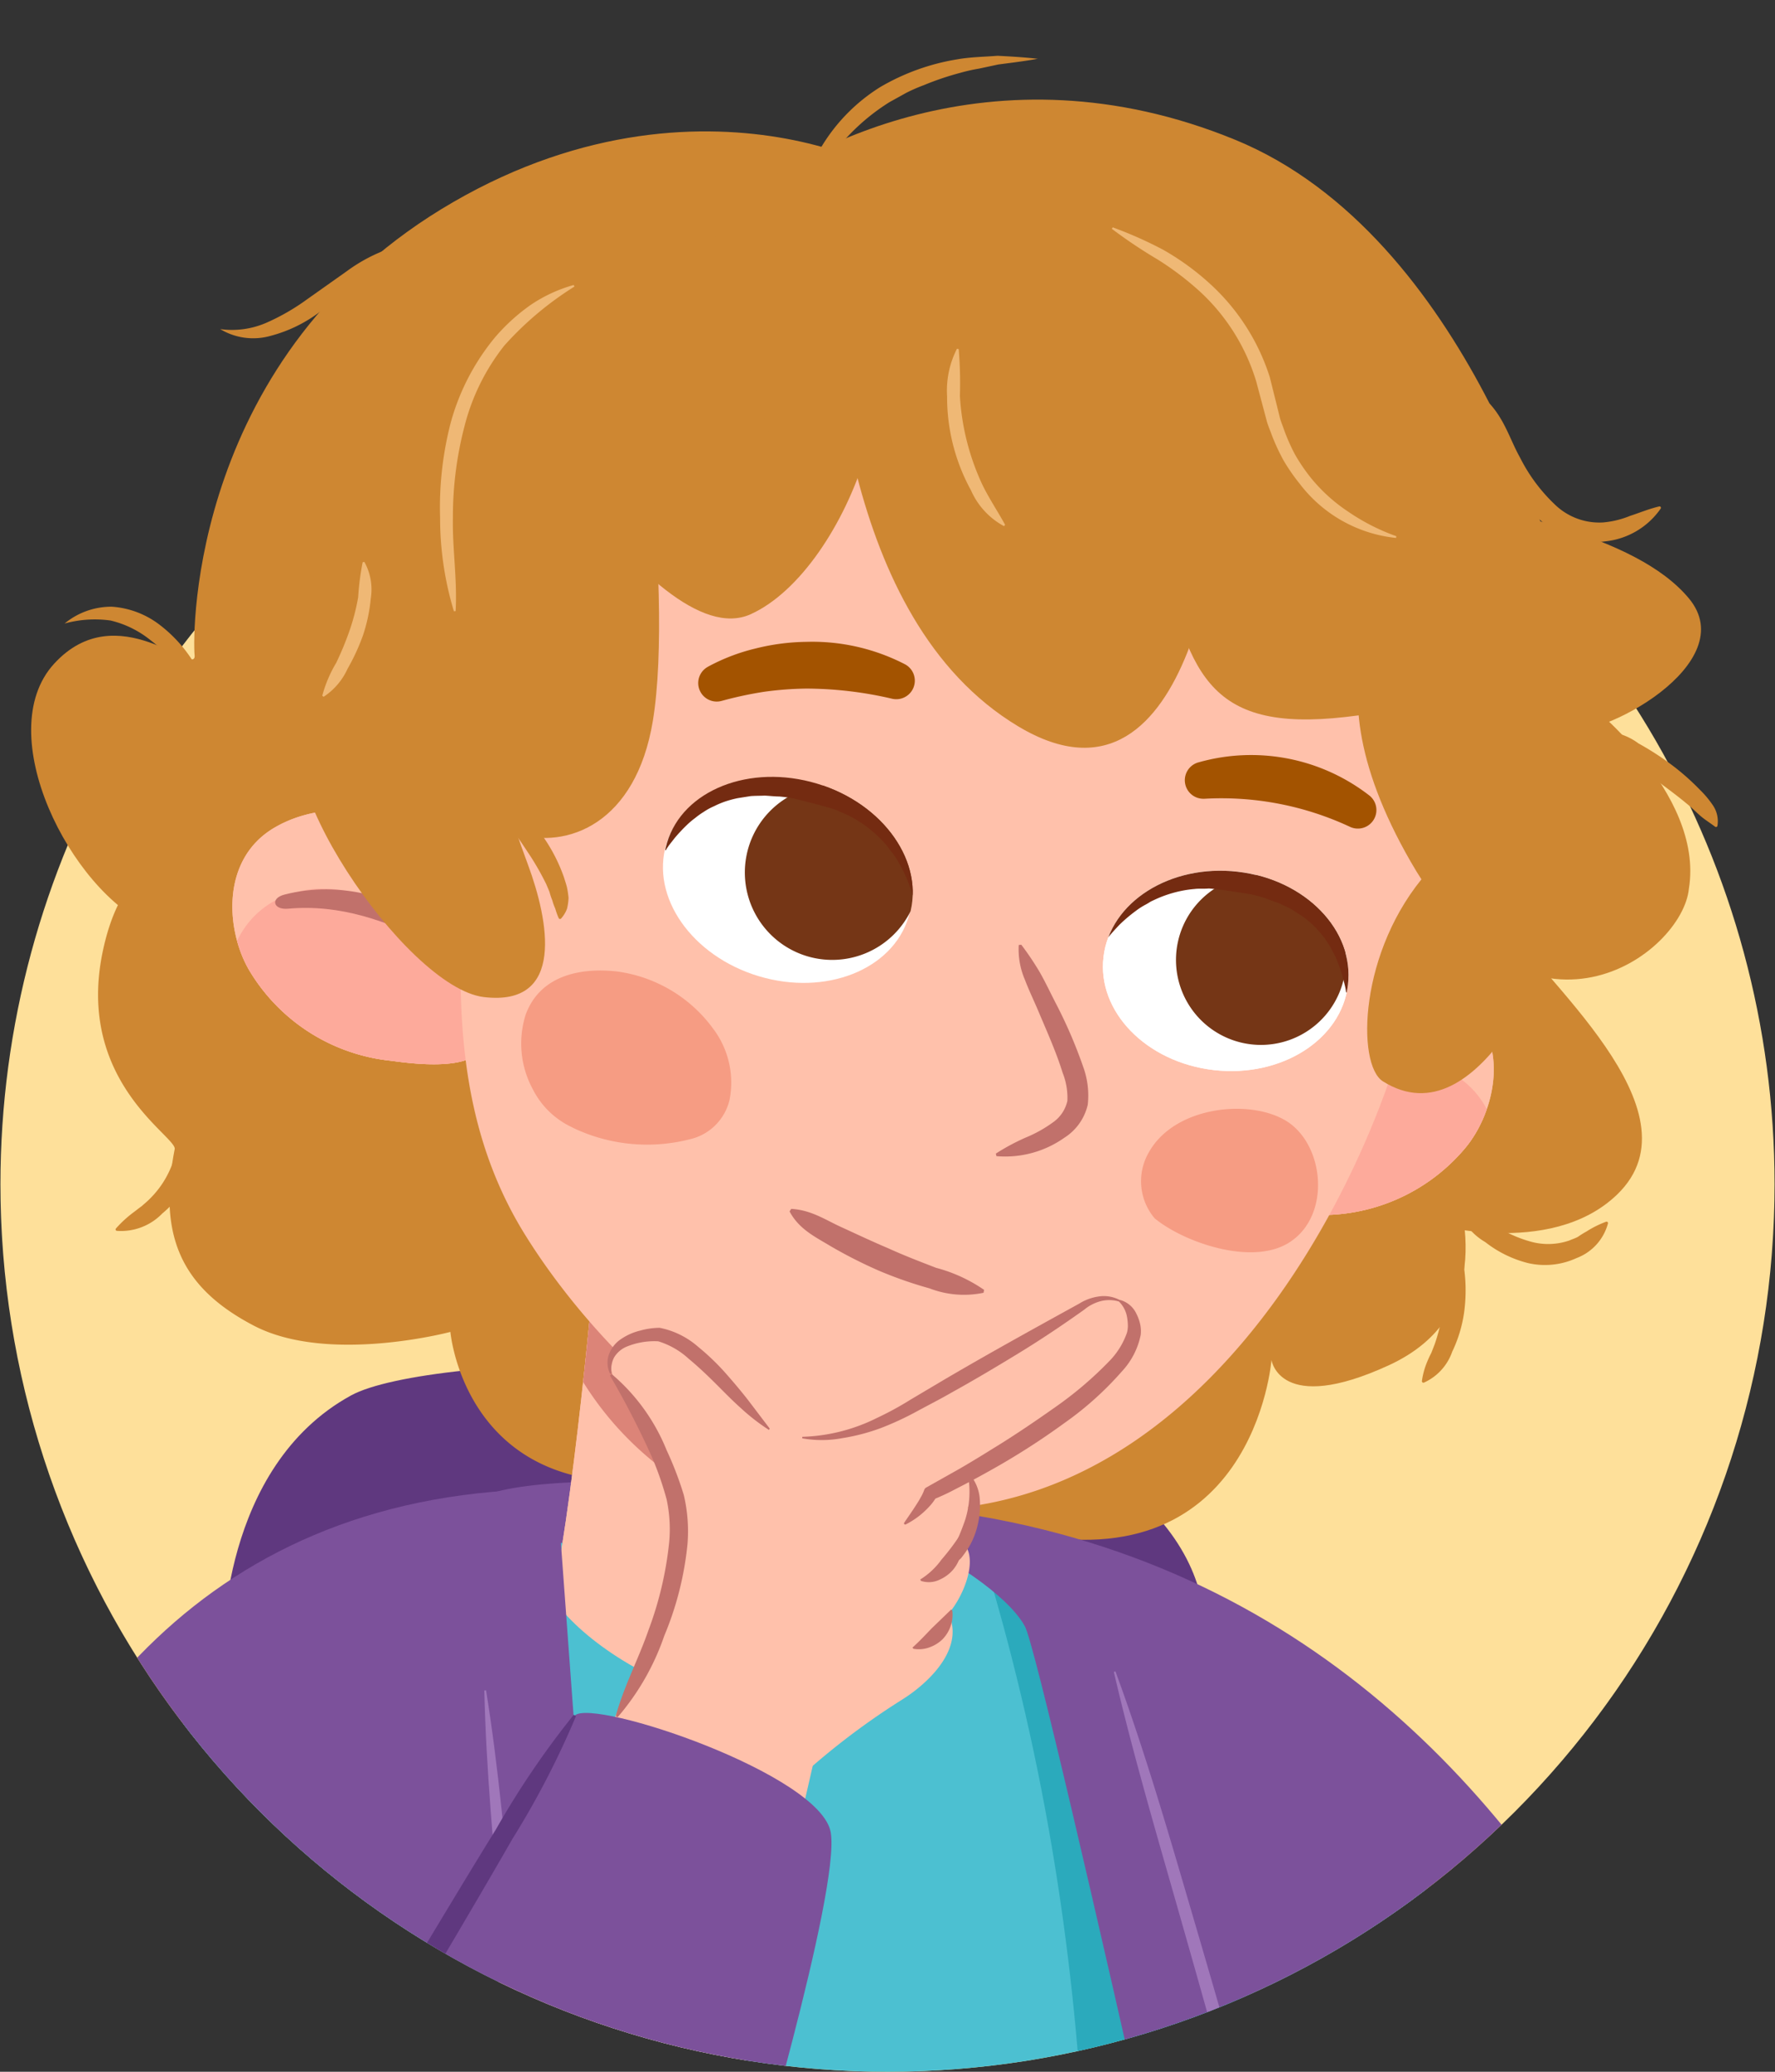
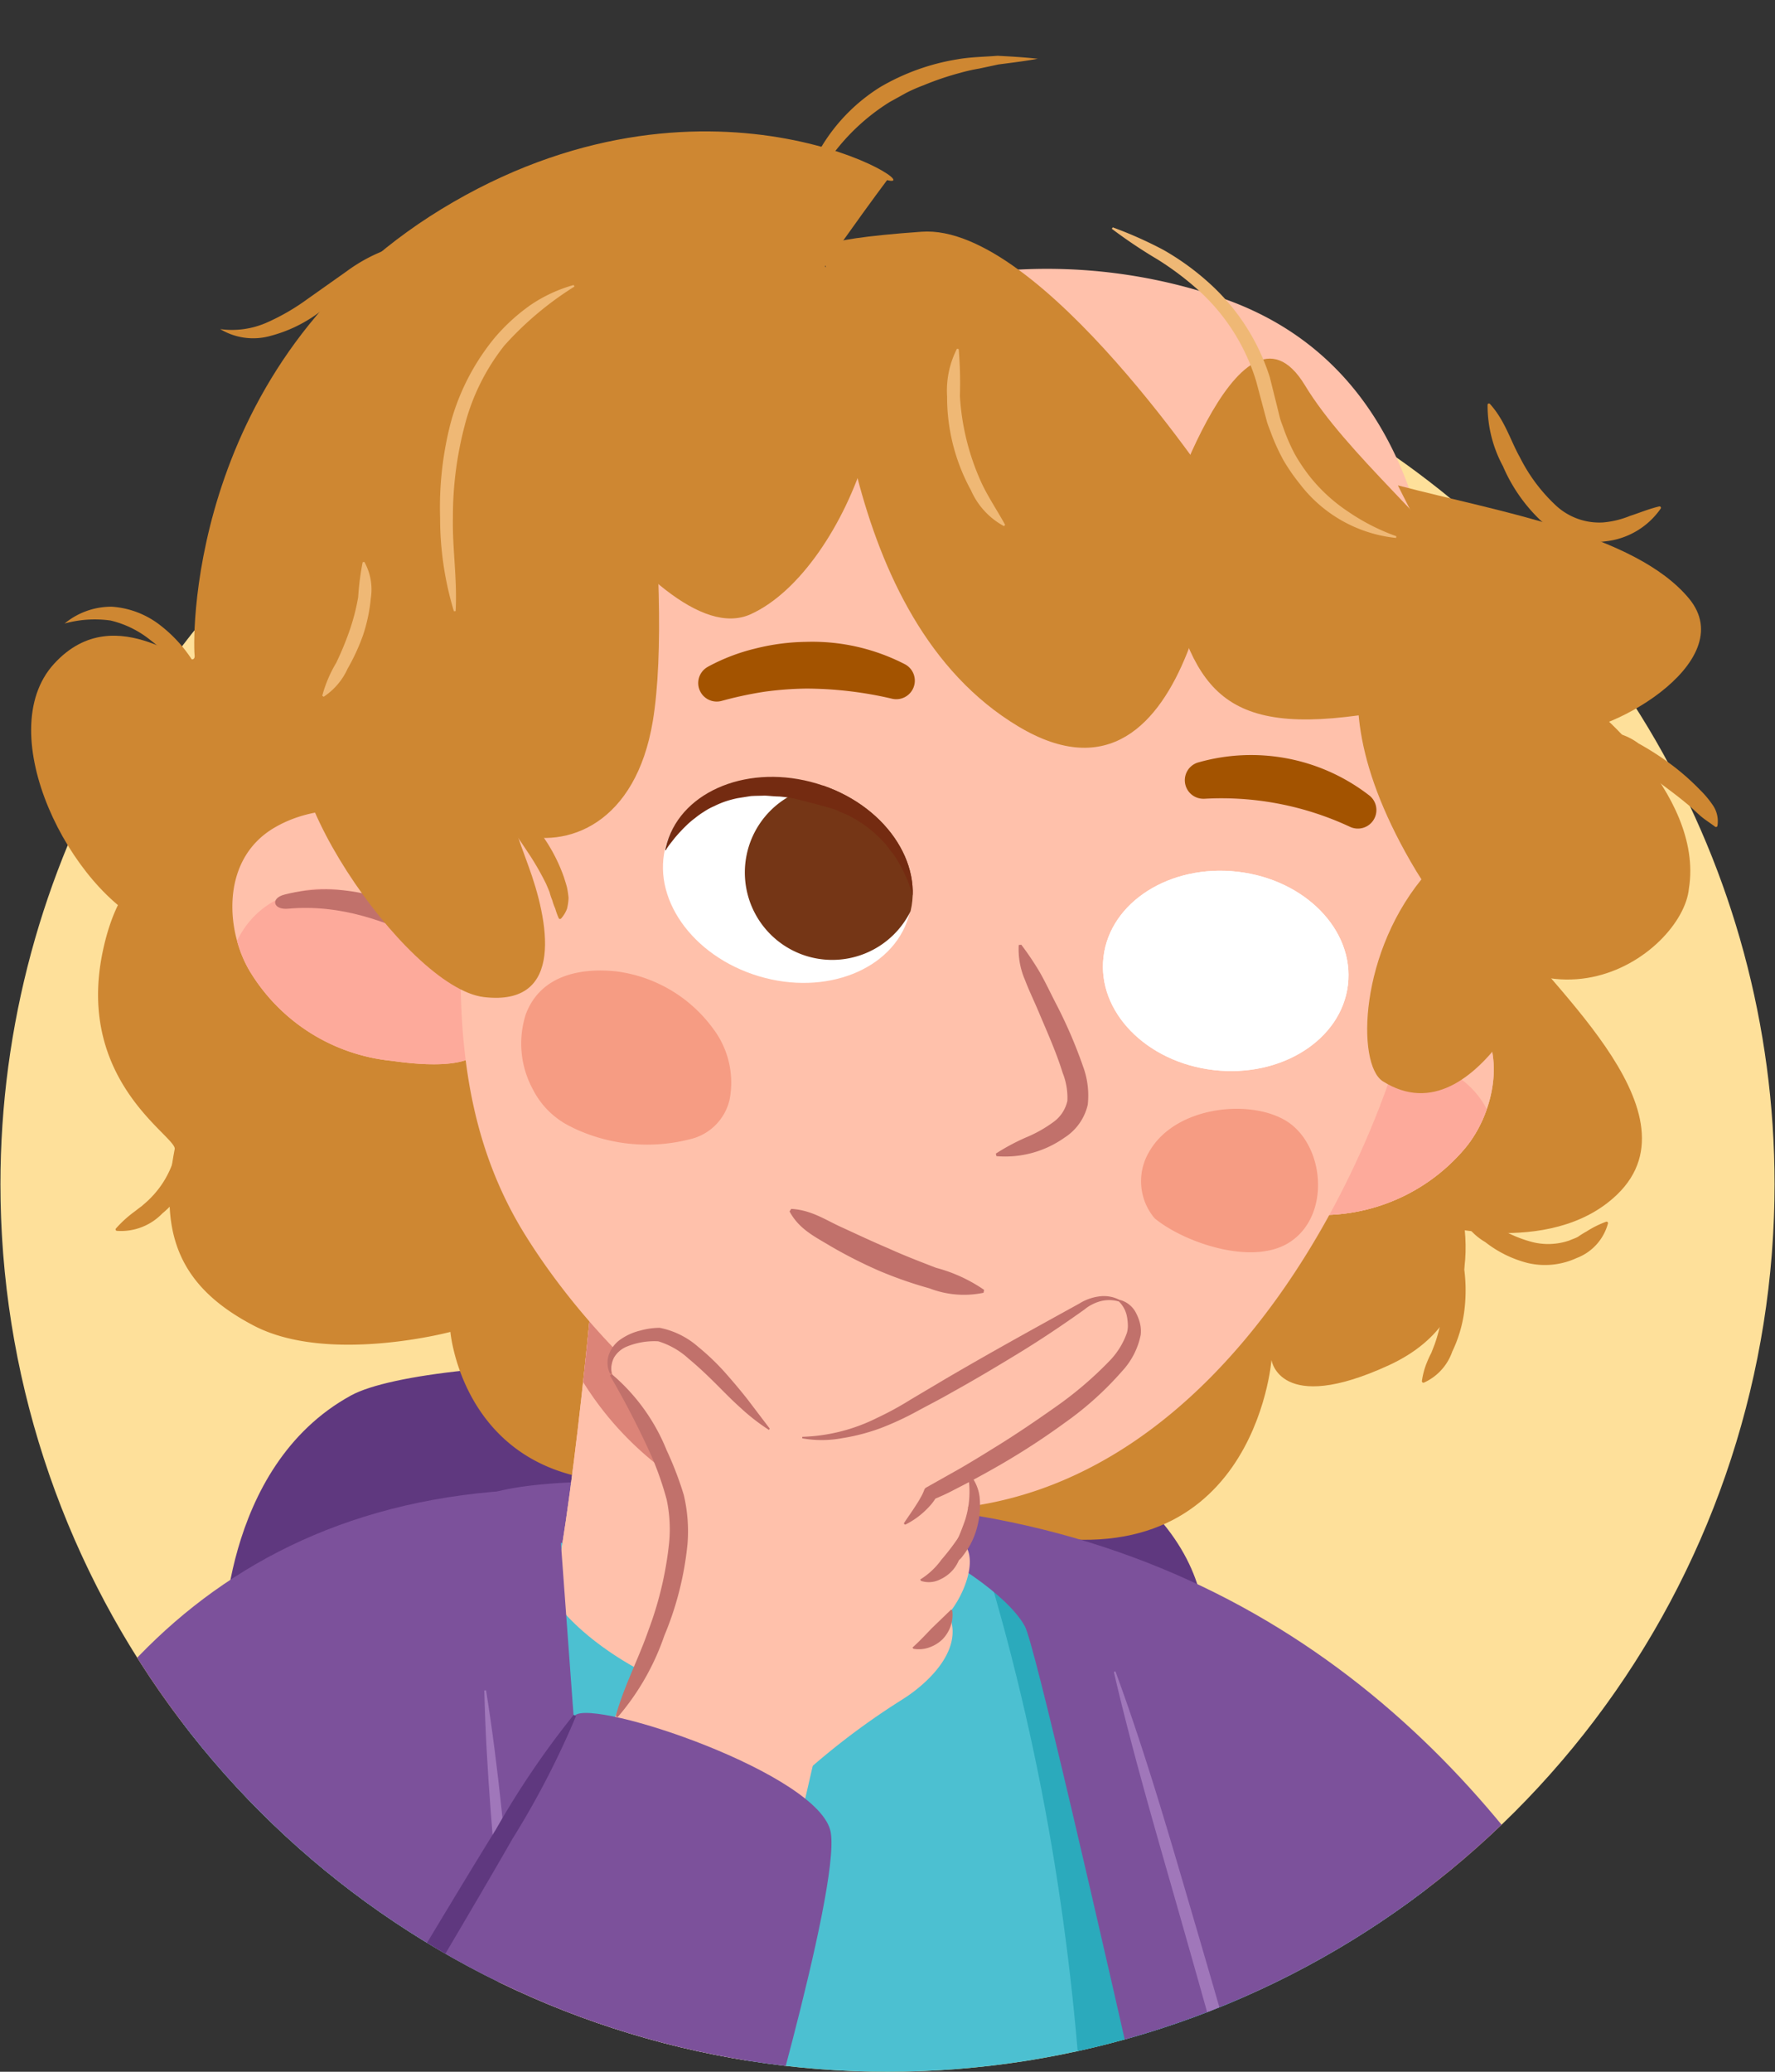
<svg xmlns="http://www.w3.org/2000/svg" width="150" height="175" viewBox="0 0 150 175">
  <rect x="0" y="0" width="150" height="175" fill="#333333" stroke="none" />
  <defs>
    <clipPath id="a">
      <path d="M.037,100.037a74.963,74.963,0,0,0,149.926,0c0-18.275-1.616-97.511-1.616-97.511L2.608,2.5S.037,82.234.037,100.037Z" fill="none" />
    </clipPath>
    <clipPath id="b">
      <path d="M78.314,137.413l5.644-28.991-33.451-4.355s-1.739,20.919-3.8,30.915C56.471,140.988,70.66,142.224,78.314,137.413Z" fill="#ffc1ab" />
    </clipPath>
    <clipPath id="c">
      <path d="M83.594,138.521l2.875-28.981-38.664-4.561s-4.344,19.229-6.668,29.216C46.327,143.167,62.687,152.725,83.594,138.521Z" fill="none" />
    </clipPath>
    <clipPath id="d">
      <path d="M23.194,69.911c4.506-2.64,10.208-1.266,14.63-.146a1.505,1.505,0,0,1,.311,2.835c.024.033.06.052.08.089.034.059.054.122.087.183,1.567,1.834,1.9,4.338,1.991,6.9.274,2.289.316,4.634.442,6.952a1.338,1.338,0,0,1,.136.306c.87,3.685-5.57,2.887-7.814,2.574a15.837,15.837,0,0,1-11.9-7.487C19.114,78.807,18.549,72.632,23.194,69.911Z" fill="#ffc1ab" />
    </clipPath>
    <clipPath id="e">
      <path d="M123.621,84.662c-4.05-3.3-9.895-2.812-14.436-2.381a1.506,1.506,0,0,0-.741,2.755c-.028.028-.067.041-.092.075-.043.053-.073.112-.114.167-1.829,1.573-2.545,4-3.022,6.514-.622,2.22-1.022,4.531-1.5,6.8a1.317,1.317,0,0,0-.181.281c-1.423,3.509,5.063,3.7,7.328,3.739a15.835,15.835,0,0,0,12.909-5.579C126.293,94.077,127.8,88.062,123.621,84.662Z" fill="#ffc1ab" />
    </clipPath>
    <clipPath id="f">
      <path d="M56.368,71.185c-1.341,4.464,2.156,9.461,7.814,11.162s11.325-.542,12.665-5-2.156-9.459-7.811-11.158S57.707,66.724,56.368,71.185Z" fill="none" />
    </clipPath>
    <clipPath id="g">
-       <path d="M113.91,83.2c-.555,4.626-5.631,7.844-11.334,7.187s-9.878-4.937-9.322-9.564,5.627-7.844,11.332-7.188S114.464,78.577,113.91,83.2Z" fill="#fff" />
-     </clipPath>
+       </clipPath>
  </defs>
  <title>circle_prim_ryan</title>
  <g clip-path="url(#a)">
    <circle cx="75" cy="100.037" r="74.963" fill="#fee09a" />
    <path d="M31.115,142.653c23.86-4.745,70-.527,70-.527s5.142-11.6-11.864-20.3-53.042-7.537-59.584-3.955c-11.074,6.064-10.81,21.356-10.81,21.356Z" fill="#5f387f" />
    <path d="M8.573,178.773S6.727,124.725,48.384,125.78s48.247,5.009,58.793,12.919,32.166,64.33,32.166,64.33L20.437,200.393Z" fill="#4cc0d1" />
    <path d="M89.381,265.514c10.559,4.551,14.5,3.823,21.211,3.227,8.649-2.8,10.132-4.459,10.132-4.459s-5.152-25.049-9.949-45.017c-4.618-19.227-3.7-79.395-18.542-86.65-2.6-1.269-5.929-1.664-9.583-2.6C104.939,200.967,78.42,260.79,89.381,265.514Z" fill="#2baabc" />
    <path d="M53.2,75.026c-13.742-1.782-29.237-.384-29.237-.384,1.5-.8-12.23-9.177-15.3,5.825-2.242,10.942,6.3,15.547,6.1,16.6-1.443,7.388.626,11.747,6.689,14.911,6.283,3.278,16.61.527,16.61.527s1.085,12.656,15.028,12.656c12.392,0,4.062-6.222,12.395-18.426a19.74,19.74,0,0,0,3.388-8.4C72.246,87.676,63.992,76.427,53.2,75.026Z" fill="#ce8732" />
    <path d="M9.812,103.753a9.882,9.882,0,0,1,1.436-1.322c.246-.178.476-.373.722-.543.22-.2.456-.387.664-.6a8.028,8.028,0,0,0,1.9-2.9,9.76,9.76,0,0,0,.6-3.467c.026-.606-.117-1.212-.11-1.835A5.917,5.917,0,0,1,15.1,91.1l0-.011A.12.12,0,0,1,15.247,91a.122.122,0,0,1,.062.036,5.4,5.4,0,0,1,1.07,1.783,12.534,12.534,0,0,1,.355,2.032,9.727,9.727,0,0,1-.515,4.191,8.455,8.455,0,0,1-2.5,3.456,4.847,4.847,0,0,1-3.85,1.47.122.122,0,0,1-.1-.14.129.129,0,0,1,.028-.059Z" fill="#ce8732" />
    <path d="M122.325,97.835c1.343,3.8,4.289,13.236-4.957,17.487s-9.919-.446-9.919-.446-1.489,19.389-22.183,14.357-5.633-28.225-5.633-28.225Z" fill="#ce8732" />
    <path d="M127.176,77.673c2.578,4.719,16.866,16.108,9.484,23.227-5.709,5.5-16.082,2.373-16.082,2.373s-10.019-13.183,3.216-23.164C127.524,77.3,127.176,77.673,127.176,77.673Z" fill="#ce8732" />
    <path d="M123.3,101.751a12.678,12.678,0,0,1,3.144,1.831,10.667,10.667,0,0,0,3.075,1.341,5.518,5.518,0,0,0,3.1-.139c.241-.11.5-.182.737-.316a6.765,6.765,0,0,1,.7-.436,8.571,8.571,0,0,1,1.659-.829l.019-.005a.12.12,0,0,1,.15.083.126.126,0,0,1,0,.061,4.317,4.317,0,0,1-2.653,2.926,6.378,6.378,0,0,1-4.13.417,9.686,9.686,0,0,1-3.581-1.763,5.3,5.3,0,0,1-2.4-3.028.125.125,0,0,1,.1-.148.134.134,0,0,1,.06,0Z" fill="#ce8732" />
    <path d="M122.462,103.964a4.771,4.771,0,0,1,1.279,3.269,13.824,13.824,0,0,1,0,3.526,11.287,11.287,0,0,1-1.019,3.418,4.479,4.479,0,0,1-2.391,2.613.127.127,0,0,1-.162-.074.136.136,0,0,1-.007-.053v-.015a6.5,6.5,0,0,1,.461-1.656,7.553,7.553,0,0,1,.332-.71l.284-.728a14.47,14.47,0,0,0,.707-3.036,21.393,21.393,0,0,0,.174-3.162,8.886,8.886,0,0,1,.13-3.325l0-.011a.128.128,0,0,1,.162-.081A.126.126,0,0,1,122.462,103.964Z" fill="#ce8732" />
    <path d="M79.56,131.448s5.471,3.032,7.053,5.932,21.092,91.487,21.092,91.487l43.238-18.719s-9.293-73.1-69.669-82.325c-38.162-5.832-49.072-.771-36.779,2.043C51.651,131.505,79.56,131.448,79.56,131.448Z" fill="#7c519b" />
    <path d="M79.314,137.413l4.644-28.991-33.451-4.355s-1.739,20.919-3.8,30.915C50.982,141.406,69.189,150.909,79.314,137.413Z" fill="#ffc1ab" />
    <path d="M78.314,137.413l5.644-28.991-33.451-4.355s-1.739,20.919-3.8,30.915C56.471,140.988,70.66,142.224,78.314,137.413Z" fill="#ffc1ab" />
    <g clip-path="url(#b)">
      <g clip-path="url(#c)">
        <path d="M41.384,106.671a8.234,8.234,0,0,1,.236-3.271c1.289-4.519,10.067-2.647,8.783,1.857-.5,1.753,1.1,3.785,3.291,5.661,8.364,5.368,18.627,8.517,29.491,9.853,2.319.178,4.6.365,6.77.648,3.36.437,9.519-2.716,8-.78.909.2.025-4.706.922-4.482,5.55,1.389,10.13-5.128,7.91.263-2.768,6.723-22.056,17.365-35.37,14.333C49,125.871,46.732,111.022,44.706,105.929,44.182,104.607,40.249,107.52,41.384,106.671Z" fill="#dc8478" />
      </g>
    </g>
    <path d="M74.966,15.214C78.9,16.229,60.488,4.25,38.319,17.059S16.266,53.4,16.444,55.352s-6.508-5.141-11.871.713,1.381,19.2,8.172,22.161S39.514,85.1,46.16,64.848,74.966,15.214,74.966,15.214Z" fill="#ce8732" />
    <path d="M23.194,69.911c4.506-2.64,10.208-1.266,14.63-.146a1.505,1.505,0,0,1,.311,2.835c.024.033.06.052.08.089.034.059.054.122.087.183,1.567,1.834,1.9,4.338,1.991,6.9.274,2.289.316,4.634.442,6.952a1.338,1.338,0,0,1,.136.306c.87,3.685-5.57,2.887-7.814,2.574a15.837,15.837,0,0,1-11.9-7.487C19.114,78.807,18.549,72.632,23.194,69.911Z" fill="#ffc1ab" />
-     <path d="M23.194,69.911c4.506-2.64,10.208-1.266,14.63-.146a1.505,1.505,0,0,1,.311,2.835c.024.033.06.052.08.089.034.059.054.122.087.183,1.567,1.834,1.9,4.338,1.991,6.9.274,2.289.316,4.634.442,6.952a1.338,1.338,0,0,1,.136.306c.87,3.685-5.57,2.887-7.814,2.574a15.837,15.837,0,0,1-11.9-7.487C19.114,78.807,18.549,72.632,23.194,69.911Z" fill="#ffc1ab" />
    <g clip-path="url(#d)">
      <path d="M25.477,75.252c4.617-1.046,10.549,2.379,13.8,5.179a1.28,1.28,0,0,1-.018,1.983c1.526,2.208.954,5.838,1.229,8.283a1.5,1.5,0,0,1-1.441,1.481,21.047,21.047,0,0,1-16.732-5.835c-.888.5-3.384-.923-3.347-2.161C19.088,80.059,20.894,76.289,25.477,75.252Z" fill="#fdaa9b" />
      <path d="M24.053,75.561c4.879-1.238,9.144.341,13.343,2.46,1.1.558.158,2.227-.954,1.667-3.683-1.86-7.659-3.334-12.094-2.931C23.082,76.873,22.814,75.876,24.053,75.561Z" fill="#c1716b" />
    </g>
    <path d="M123.621,84.662c-4.05-3.3-9.895-2.812-14.436-2.381a1.506,1.506,0,0,0-.741,2.755c-.028.028-.067.041-.092.075-.043.053-.073.112-.114.167-1.829,1.573-2.545,4-3.022,6.514-.622,2.22-1.022,4.531-1.5,6.8a1.317,1.317,0,0,0-.181.281c-1.423,3.509,5.063,3.7,7.328,3.739a15.835,15.835,0,0,0,12.909-5.579C126.293,94.077,127.8,88.062,123.621,84.662Z" fill="#ffc1ab" />
    <path d="M123.621,84.662c-4.05-3.3-9.895-2.812-14.436-2.381a1.506,1.506,0,0,0-.741,2.755c-.028.028-.067.041-.092.075-.043.053-.073.112-.114.167-1.829,1.573-2.545,4-3.022,6.514-.622,2.22-1.022,4.531-1.5,6.8a1.317,1.317,0,0,0-.181.281c-1.423,3.509,5.063,3.7,7.328,3.739a15.835,15.835,0,0,0,12.909-5.579C126.293,94.077,127.8,88.062,123.621,84.662Z" fill="#ffc1ab" />
    <g clip-path="url(#e)">
      <path d="M121.474,90.068c-4.4-1.739-9.509-.2-13.147,2.073a1.281,1.281,0,0,0-.286,1.963c-1.845,1.948-1.835,5.623-2.48,8a1.5,1.5,0,0,0,1.2,1.684,21.048,21.048,0,0,0,17.428-3.208c.8.635,2.206.541,2.359-.688C127.053,95.8,125.845,91.794,121.474,90.068Z" fill="#fdaa9b" />
-       <path d="M121.908,90.115c-4.633-1.97-9.089-1.062-13.562.391-1.177.382-.5,2.177.688,1.793,3.924-1.275,8.078-2.124,12.4-1.047C122.667,91.559,123.084,90.615,121.908,90.115Z" fill="#c1716b" />
    </g>
    <path d="M59.411,27.869c5.245-3.532,16.524-5.488,24.869-4.966a45.479,45.479,0,0,1,19.392,2.418c21.407,7.768,19.4,36.108,16.378,55.805-2.282,14.86-16.044,45.329-41.129,46.4-13.664.584-27.644-12.131-34.532-23.2C37.141,92.685,38.805,79.3,39.9,65.835,42.769,30.6,54.4,31.246,59.411,27.869Z" fill="#ffc1ab" />
    <path d="M56.309,71.3c-1.341,4.463,2.154,9.458,7.809,11.158s11.321-.544,12.662-5.007-2.154-9.457-7.807-11.155S57.649,66.835,56.309,71.3Z" fill="#fff" />
    <g clip-path="url(#f)">
      <path d="M63.1,72.193a7.384,7.384,0,1,0,8.726-5.726A7.384,7.384,0,0,0,63.1,72.193Z" fill="#753616" />
      <path d="M56.257,71.825s.066-.112.193-.3.346-.452.6-.779a14.466,14.466,0,0,1,1.006-1.069,6.485,6.485,0,0,1,.663-.56,6.649,6.649,0,0,1,.761-.545,5.284,5.284,0,0,1,.866-.473,7.7,7.7,0,0,1,.949-.4,9.322,9.322,0,0,1,1.037-.278l1.109-.175c.385-.03.784-.022,1.178-.041.4.018.817.072,1.228.075a11.578,11.578,0,0,1,1.266.174s2.914.713,3.68,1.015c.356.2.758.314,1.1.514a9.281,9.281,0,0,1,1,.6,10.748,10.748,0,0,1,1.69,1.444c.122.136.241.266.36.4.1.139.2.283.312.418a6.385,6.385,0,0,1,.581.83,13.235,13.235,0,0,1,.831,1.629,13.855,13.855,0,0,1,.474,1.386,8.5,8.5,0,0,1,.191.939,2.708,2.708,0,0,1,.012.33l.19.086a2.931,2.931,0,0,0,.1-.36,6.011,6.011,0,0,0,.072-1,9.812,9.812,0,0,0-.715-3.471,7.225,7.225,0,0,0-.488-1.042,6.724,6.724,0,0,0-.649-1.048,9.809,9.809,0,0,0-1.813-1.944,11.644,11.644,0,0,0-2.411-1.507,14.153,14.153,0,0,0-2.77-.953,9.278,9.278,0,0,0-1.446-.272,13.849,13.849,0,0,0-1.453-.152c-.483,0-.965-.03-1.44,0-.472.055-.942.088-1.4.163-.448.116-.9.2-1.319.338a11.133,11.133,0,0,0-1.205.5,8.261,8.261,0,0,0-1.961,1.354,8.623,8.623,0,0,0-1.32,1.516,9.729,9.729,0,0,0-.777,1.34,6.886,6.886,0,0,0-.479,1.266Z" fill="#742b11" />
    </g>
    <path d="M113.91,83.2c-.555,4.626-5.631,7.844-11.334,7.187s-9.878-4.937-9.322-9.564,5.627-7.844,11.332-7.188S114.464,78.577,113.91,83.2Z" fill="#fff" />
    <path d="M113.91,83.2c-.555,4.626-5.631,7.844-11.334,7.187s-9.878-4.937-9.322-9.564,5.627-7.844,11.332-7.188S114.464,78.577,113.91,83.2Z" fill="#fff" />
    <g clip-path="url(#g)">
-       <path d="M113.546,82.737a7.18,7.18,0,1,1-5.529-8.684A7.28,7.28,0,0,1,113.546,82.737Z" fill="#753616" />
      <path d="M113.755,83.832s-.012-.127-.053-.347-.131-.551-.228-.949A14.283,14.283,0,0,0,113,81.159a6.491,6.491,0,0,0-.372-.775,6.6,6.6,0,0,0-.464-.8,5.167,5.167,0,0,0-.586-.774,7.229,7.229,0,0,0-.689-.74,8.979,8.979,0,0,0-.815-.664l-.92-.594c-.331-.179-.689-.328-1.032-.5-.365-.142-.756-.255-1.123-.414a11.712,11.712,0,0,0-1.195-.337s-2.877-.488-3.678-.51c-.391.039-.8-.009-1.178.042a9.159,9.159,0,0,0-1.129.162,10.233,10.233,0,0,0-2.071.665c-.162.074-.321.149-.476.221-.148.088-.291.182-.443.262a6.009,6.009,0,0,0-.84.536,13.24,13.24,0,0,0-1.382,1.17c-.379.4-.712.762-.963,1.087a9.166,9.166,0,0,0-.539.788,2.581,2.581,0,0,0-.139.3l-.2,0a3.105,3.105,0,0,1,.054-.369,6.219,6.219,0,0,1,.327-.952,10.056,10.056,0,0,1,2-2.91,7.926,7.926,0,0,1,.843-.766,6.744,6.744,0,0,1,.989-.706,9.438,9.438,0,0,1,2.378-1.075,11.1,11.1,0,0,1,2.738-.44,13.491,13.491,0,0,1,2.841.211,8.713,8.713,0,0,1,1.395.318,12.956,12.956,0,0,1,1.352.429c.431.19.872.352,1.286.561.4.237.8.452,1.18.7.352.285.722.535,1.042.83a10.731,10.731,0,0,1,.876.934,8.19,8.19,0,0,1,1.215,2.013,8.575,8.575,0,0,1,.583,1.911,9.964,9.964,0,0,1,.167,1.536,7.067,7.067,0,0,1-.068,1.35Z" fill="#742b11" />
    </g>
    <path d="M86.306,79.8a24.36,24.36,0,0,1,1.587,2.367c.467.828.874,1.693,1.313,2.547a39.962,39.962,0,0,1,2.317,5.36,7.084,7.084,0,0,1,.4,3.238A4.491,4.491,0,0,1,89.951,96.1a8.673,8.673,0,0,1-5.744,1.559l-.054-.214a18.4,18.4,0,0,1,2.533-1.359,10.942,10.942,0,0,0,2.3-1.284A2.992,2.992,0,0,0,90.2,92.994a5.685,5.685,0,0,0-.4-2.377c-.538-1.74-1.32-3.473-2.057-5.219-.369-.876-.787-1.733-1.129-2.633a6.481,6.481,0,0,1-.523-2.943Z" fill="#c1716b" />
    <path d="M108.584,94.617c-3.13-1.809-9.3-1.124-11.463,2.658a4.851,4.851,0,0,0,.455,5.635c2.419,2,8.109,4.009,11.28,2.1C112.55,102.788,111.968,96.574,108.584,94.617Z" fill="#f69c83" />
    <path d="M60.263,86.889a12.026,12.026,0,0,0-8.119-4.829c-2.718-.306-6.395.115-7.711,3.615a8.1,8.1,0,0,0,.607,6.359,7.023,7.023,0,0,0,3.21,3.142c.086.046.174.089.261.131l.066.029c.108.051.216.105.326.15a14.544,14.544,0,0,0,9.391.747A4.465,4.465,0,0,0,61.653,92.9,7.545,7.545,0,0,0,60.263,86.889Z" fill="#f69c83" />
    <path d="M71.09,23.453c7.413,5.621.674,24.654-7.647,28.428s-23.5-23.273-23.5-23.273S57.94,13.482,71.09,23.453Z" fill="#ce8732" />
    <path d="M69.643,21.153c.786,6.419,1.175,31.067,16.4,40.2s17.137-19.247,17.137-19.247S87.954,18.859,77.885,19.574,69.643,21.153,69.643,21.153Z" fill="#ce8732" />
    <path d="M97.9,45.534c2.435,11.258,4.029,16.368,15.819,15.028,27.258-3.1,3.554-16.46-3.439-28.01C104.671,23.281,97.9,45.534,97.9,45.534Z" fill="#ce8732" />
    <path d="M121.147,47.2c-2.845,1.532-11.7,8.62-1.93,25.592,10.034,17.424,22.98,7.8,23.507,2.266,1.318-8.173-8.866-15.958-8.866-15.958s-5.28-14.188-8.641-12.291S121.147,47.2,121.147,47.2Z" fill="#ce8732" />
    <path d="M118.131,41c8.536,2.24,20.042,4.082,24.593,9.546S135.385,62.5,131.729,61.8,118.131,41,118.131,41Z" fill="#ce8732" />
-     <path d="M60.2,18.905c.279-.136,1-.858,2.184-1.866,4.865-4.152,21.35-13.7,42-5.23C124.269,19.96,131.651,48.7,131.651,48.7S90.472,40.678,83.757,34.579s-17.4,6.052-18.748,2.14S60.2,18.905,60.2,18.905Z" fill="#ce8732" />
    <path d="M51.932,22.059c1.527,1.184,5.112,27.558,3.234,38.859-1.429,8.6-7.168,10.876-11.644,9.488C38.669,68.9,25,54.436,26.645,47.075,34.132,13.492,51.932,22.059,51.932,22.059Z" fill="#ce8732" />
    <path d="M101.222,64.414a16.3,16.3,0,0,1,14.521,2.8,1.566,1.566,0,0,1-1.626,2.643l-.035-.016a25.661,25.661,0,0,0-12.295-2.371h-.037a1.565,1.565,0,0,1-.528-3.057Z" fill="#a35300" />
    <path d="M59.815,56.324a16.476,16.476,0,0,1,4.022-1.543,18.459,18.459,0,0,1,4.29-.564,17.057,17.057,0,0,1,8.361,1.9,1.567,1.567,0,0,1-1.08,2.909l-.035-.008a32.133,32.133,0,0,0-7.2-.854,28.294,28.294,0,0,0-3.6.27A31.976,31.976,0,0,0,61,59.2l-.028.007a1.563,1.563,0,0,1-1.158-2.879Z" fill="#a35300" />
    <path d="M42.554,63.546c-.287,2.793.358,4.869,2.076,9.528s3.184,11.968-3.739,11.148c-6.614-.783-19.338-19.582-14.769-23.989C32.071,54.5,29.97,42.82,37.577,50.9S42.554,63.546,42.554,63.546Z" fill="#ce8732" />
    <path d="M67.534,18.8a12.8,12.8,0,0,1,1.956-6.519,15.16,15.16,0,0,1,4.9-4.929,18.854,18.854,0,0,1,6.505-2.34c1.129-.2,2.281-.21,3.409-.3,1.139.06,2.271.125,3.388.254-1.121.205-2.227.336-3.325.48l-1.623.348a14.6,14.6,0,0,0-1.6.36A24.277,24.277,0,0,0,78.055,7.2a13.6,13.6,0,0,0-1.477.646l-1.406.779A17.665,17.665,0,0,0,67.534,18.8Z" fill="#ce8732" />
    <path d="M125.91,34.119c1.288,1.429,1.716,3.063,2.549,4.542a14.282,14.282,0,0,0,2.9,3.918,5.4,5.4,0,0,0,4.1,1.552,7.76,7.76,0,0,0,2.287-.553c.781-.25,1.555-.582,2.466-.8h.005a.118.118,0,0,1,.142.087.122.122,0,0,1-.016.092,6.519,6.519,0,0,1-4.723,2.775,6.335,6.335,0,0,1-2.951-.294,7.779,7.779,0,0,1-2.513-1.512,13.859,13.859,0,0,1-3.145-4.544,10.788,10.788,0,0,1-1.3-5.176v-.017a.117.117,0,0,1,.124-.108A.123.123,0,0,1,125.91,34.119Z" fill="#ce8732" />
    <path d="M17.916,59.9a30.86,30.86,0,0,0-2.456-3.206,18.458,18.458,0,0,0-2.806-2.671,8.466,8.466,0,0,0-3.318-1.61,9.59,9.59,0,0,0-3.875.255,6.193,6.193,0,0,1,4-1.419,7.46,7.46,0,0,1,4.092,1.576,11.759,11.759,0,0,1,2.845,3.18A10.044,10.044,0,0,1,17.916,59.9Z" fill="#ce8732" />
    <path d="M75.7,37.422A21.308,21.308,0,0,1,76.99,42.11,30.422,30.422,0,0,0,78.5,46.6a36.721,36.721,0,0,0,2.113,4.264,18,18,0,0,1,2.223,4.361.119.119,0,0,1-.084.147.122.122,0,0,1-.09-.012,10.594,10.594,0,0,1-3.414-3.646A26.852,26.852,0,0,1,76.833,47.3a23.368,23.368,0,0,1-1.43-4.844,9.067,9.067,0,0,1,.076-5.021.121.121,0,0,1,.157-.068A.129.129,0,0,1,75.7,37.422Z" fill="#ce8732" />
    <path d="M41.411,66.41a5.162,5.162,0,0,1,2.693,2,22.157,22.157,0,0,1,2.043,2.632,14.12,14.12,0,0,1,1.51,3.059c.086.282.181.556.254.843a7.846,7.846,0,0,1,.135.894,4.543,4.543,0,0,1-.132.93,2.593,2.593,0,0,1-.5.82.122.122,0,0,1-.172.006.129.129,0,0,1-.028-.038l-.012-.028a6.118,6.118,0,0,1-.28-.784,4.268,4.268,0,0,1-.246-.687,5.172,5.172,0,0,1-.231-.686c-.083-.229-.191-.458-.283-.685a22.765,22.765,0,0,0-1.53-2.657q-.86-1.305-1.788-2.6a6.6,6.6,0,0,1-1.588-2.868.133.133,0,0,1,.1-.155A.156.156,0,0,1,41.411,66.41Z" fill="#ce8732" />
    <path d="M18.609,27.8a7.293,7.293,0,0,0,3.907-.539,18.408,18.408,0,0,0,3.425-1.972L29.3,22.913a13.755,13.755,0,0,1,3.744-1.959c-1.058.941-1.993,1.925-3.012,2.872a28.834,28.834,0,0,1-3.239,2.692,11.9,11.9,0,0,1-3.927,1.852A5.4,5.4,0,0,1,18.609,27.8Z" fill="#ce8732" />
    <path d="M66.862,102.114c1.686.09,2.873.918,4.212,1.529s2.65,1.235,3.994,1.8c1.326.606,2.684,1.125,4.04,1.649a12.963,12.963,0,0,1,4.054,1.862l-.046.246a8.088,8.088,0,0,1-4.567-.373,34.67,34.67,0,0,1-4.292-1.5,39.9,39.9,0,0,1-4.042-2.051c-1.285-.78-2.682-1.425-3.491-2.948Z" fill="#c1716b" />
    <path d="M116.864,91.339c-2.236-1.407-2.063-11.07,3.785-17.685,7.138-8.075,10.577,6.193,10.577,6.193S125.107,96.525,116.864,91.339Z" fill="#ce8732" />
    <path d="M135.328,61.783a5.06,5.06,0,0,1,3.13,1.01,24.144,24.144,0,0,1,2.731,1.756,20.173,20.173,0,0,1,2.463,2.162A8.369,8.369,0,0,1,144.736,68a2.407,2.407,0,0,1,.4,1.761.126.126,0,0,1-.15.094.135.135,0,0,1-.047-.022l-.015-.012c-.468-.352-.882-.6-1.255-.93s-.723-.684-1.118-1c-.782-.652-1.613-1.265-2.443-1.882l-2.518-1.837a6.222,6.222,0,0,1-2.367-2.188.133.133,0,0,1,.1-.194Z" fill="#ce8732" />
    <path d="M47.065,125.78l6.855,93.332s-59.057-10.019-60.9-11.337S-12.519,125.78,47.065,125.78Z" fill="#7c519b" />
    <path d="M94.263,141.182c2.584,7.018,4.642,14.2,6.742,21.357s4.155,14.34,6.154,21.533c1.955,7.206,3.867,14.424,5.649,21.679.88,3.629,1.766,7.26,2.478,10.933.373,1.832.7,3.676.934,5.538.123.929.233,1.862.273,2.8.023.47.037.942.014,1.417a3.044,3.044,0,0,1-.3,1.408l-.123-.078a3.174,3.174,0,0,0,.12-1.33c-.021-.458-.078-.918-.144-1.376-.14-.915-.292-1.83-.474-2.741-.367-1.822-.774-3.638-1.176-5.455-.846-3.626-1.7-7.253-2.619-10.867-1.828-7.228-3.787-14.426-5.789-21.612q-2.943-10.8-6.01-21.559c-2.036-7.179-4.173-14.327-5.866-21.609Z" fill="#a077ba" />
    <path d="M41.075,142.778c1.081,6.694,1.652,13.435,2.295,20.169l1.882,20.207,1.685,20.226c.265,3.372.562,6.742.76,10.121.125,1.687.2,3.379.264,5.071s.12,3.385.035,5.092l-.147-.008c-.731-6.71-1.4-13.45-1.96-20.187l-1.836-20.208-1.738-20.218c-.576-6.74-1.231-13.473-1.387-20.251Z" fill="#a077ba" />
    <path d="M81.018,29.488a34.737,34.737,0,0,1,.1,3.959,20.515,20.515,0,0,0,1.891,7.479c.571,1.177,1.269,2.2,1.931,3.406l-.094.112a6.329,6.329,0,0,1-2.79-3.026,16.359,16.359,0,0,1-2.02-7.946,7.769,7.769,0,0,1,.835-4.015Z" fill="#efb875" />
    <path d="M94.038,19.206a34.178,34.178,0,0,1,4.273,1.9,21.785,21.785,0,0,1,3.846,2.779,18.041,18.041,0,0,1,5.148,7.97l.573,2.295.271,1.095c.091.364.245.707.363,1.062a16.3,16.3,0,0,0,.906,2.051,15.48,15.48,0,0,0,1.242,1.857,14.044,14.044,0,0,0,3.287,3.015A17.685,17.685,0,0,0,118,45.294l-.022.146a11.742,11.742,0,0,1-8.137-4.568,16.373,16.373,0,0,1-1.372-1.982,17.39,17.39,0,0,1-1.01-2.184c-.133-.377-.3-.744-.406-1.13l-.308-1.159-.589-2.209a17.012,17.012,0,0,0-4.714-7.544,25.028,25.028,0,0,0-3.617-2.747,42.132,42.132,0,0,1-3.871-2.592Z" fill="#efb875" />
    <path d="M38.358,51.634a27.191,27.191,0,0,1-1.167-7.9,28.5,28.5,0,0,1,.894-8.015,19.28,19.28,0,0,1,3.728-7.2,16.3,16.3,0,0,1,3.01-2.747,12.488,12.488,0,0,1,3.662-1.7l.061.134a27.475,27.475,0,0,0-5.924,4.981,18.166,18.166,0,0,0-3.376,6.848,30.118,30.118,0,0,0-.972,7.69c-.052,2.618.377,5.19.23,7.894Z" fill="#efb875" />
    <path d="M27.234,58.768a10.872,10.872,0,0,1,1.182-2.785,26.062,26.062,0,0,0,1.125-2.723,17.8,17.8,0,0,0,.727-2.82,22.5,22.5,0,0,1,.379-2.95l.144-.028a4.8,4.8,0,0,1,.542,3.1,13.873,13.873,0,0,1-.652,3.087,17.51,17.51,0,0,1-1.308,2.838,5.57,5.57,0,0,1-2.023,2.369Z" fill="#efb875" />
    <path d="M61.232,181.928c1.862-8.3,4.491-19.92,8.375-36.8L55.73,136.514,35.448,182.482Z" fill="#ffc1ab" />
    <path d="M95.228,110.756a1.416,1.416,0,0,0-1.26-1.129c.54.068-.283-.048-.429-.057a4.351,4.351,0,0,0-1.283.2,25.632,25.632,0,0,0-2.966,1.19,36.542,36.542,0,0,0-5.083,2.7c-5.3,3.2-12.679,10.088-19.276,7.382-1.987-.815-2.788-2.536-4.288-3.963-1.116-2.667-4.873-4.433-7.168-3.745-1.678.5-2.585,2.363-1,3.871,2.673,2.549,7,9.38,2.008,22.384-1.2,3.129,10.148,13.415,9.611,13.976a61.686,61.686,0,0,1,12.16-10.011c2.334-1.464,5.558-4.572,3.693-7.64-.027-.045-.041.736-.07.694,1.5-1.458,3.22-5.5,1.063-6.612,1.742-2.508.516-4.1-.26-5.589,1-.96,2.044-1.874,3.11-2.751,1.5-1.232,5.807-4.455,6.333-5C92.633,115.266,95.653,113.4,95.228,110.756Z" fill="#ffc1ab" />
    <path d="M81.176,129.83a2.8,2.8,0,0,1,0,1.546,3.238,3.238,0,0,1-.619,1.2,3.194,3.194,0,0,1-1.12.842,2.092,2.092,0,0,1-1.613.117l-.055-.118a6.289,6.289,0,0,0,1.79-1.673,19.292,19.292,0,0,0,1.507-1.982Z" fill="#c1716b" />
    <path d="M80.474,136.043a2.844,2.844,0,0,1-.183,1.429,2.984,2.984,0,0,1-.645,1,3.037,3.037,0,0,1-1.008.644,2.624,2.624,0,0,1-1.446.155l-.083-.1c.565-.509,1.092-1.067,1.619-1.62l1.652-1.595Z" fill="#c1716b" />
    <path d="M67.8,121.367a15.09,15.09,0,0,0,6.288-1.584,26.788,26.788,0,0,0,2.876-1.567l2.828-1.678c3.781-2.221,7.622-4.337,11.463-6.452l-.006,0a4.2,4.2,0,0,1,1.694-.586,2.868,2.868,0,0,1,1.75.347l-.065.112a2.9,2.9,0,0,0-1.638-.044,3.563,3.563,0,0,0-.743.295,3.334,3.334,0,0,0-.632.427l-.041.025c-1.794,1.277-3.619,2.5-5.487,3.641s-3.749,2.26-5.662,3.319c-.946.549-1.923,1.042-2.885,1.563a25.222,25.222,0,0,1-3.073,1.431,16.937,16.937,0,0,1-3.293.864,9.377,9.377,0,0,1-3.382.014Z" fill="#c1716b" />
    <path d="M64.979,120.783a17.419,17.419,0,0,1-2.4-1.867c-.756-.674-1.459-1.405-2.173-2.114s-1.448-1.4-2.219-2.039A6.687,6.687,0,0,0,55.63,113.3l.015,0a6.142,6.142,0,0,0-2.74.472,2.251,2.251,0,0,0-1.015.9,2.208,2.208,0,0,0-.21,1.342l-.129.018a2.132,2.132,0,0,1-.1-1.6,2.651,2.651,0,0,1,1.1-1.367,4.84,4.84,0,0,1,1.527-.665,6.336,6.336,0,0,1,1.62-.24h.042l.1.018A6.978,6.978,0,0,1,59,113.766a19.96,19.96,0,0,1,2.275,2.175c.685.777,1.314,1.518,1.926,2.3l1.846,2.429Z" fill="#c1716b" />
    <path d="M52.03,144.957c.72-2.574,1.932-4.836,2.777-7.274a29.791,29.791,0,0,0,1.742-7.395,11.92,11.92,0,0,0-.219-3.653,27.34,27.34,0,0,0-1.247-3.583,73.262,73.262,0,0,0-3.536-6.859l.139-.131a16.507,16.507,0,0,1,4.65,6.438,28.982,28.982,0,0,1,1.447,3.771A13.334,13.334,0,0,1,58.1,130.4a26.831,26.831,0,0,1-1.967,7.782,20.909,20.909,0,0,1-3.941,6.87Z" fill="#c1716b" />
    <path d="M94.693,109.818a2.136,2.136,0,0,1,1.335,1.141,3.77,3.77,0,0,1,.311.837,2.785,2.785,0,0,1,.057.968,6.356,6.356,0,0,1-1.592,3.081,27.415,27.415,0,0,1-4.831,4.342,61.355,61.355,0,0,1-5.368,3.5q-1.386.8-2.8,1.549l-1.421.736c-.238.122-.479.238-.725.349l-.374.166-.195.083a1.805,1.805,0,0,1-.305.1l.424-.358a4.619,4.619,0,0,1-.559.813,7.485,7.485,0,0,1-.64.644,6.776,6.776,0,0,1-1.473,1,.1.1,0,0,1-.125-.145c.326-.487.654-.947.952-1.411.148-.233.3-.46.421-.695a3.839,3.839,0,0,0,.315-.653.369.369,0,0,1,.174-.217l.251-.141,2.613-1.47q1.359-.792,2.692-1.628c1.792-1.091,3.528-2.266,5.23-3.466a31.142,31.142,0,0,0,4.7-3.987,6.462,6.462,0,0,0,1.477-2.387,2.188,2.188,0,0,0,.076-.611,4.69,4.69,0,0,0-.068-.7,2.408,2.408,0,0,0-.628-1.259l-.015-.015a.1.1,0,0,1,0-.135A.1.1,0,0,1,94.693,109.818Z" fill="#c1716b" />
    <path d="M81.925,124.51a3.609,3.609,0,0,1,.859,1.95,6.986,6.986,0,0,1-.12,2.157,6.623,6.623,0,0,1-.749,2,8.386,8.386,0,0,1-.609.886,1.316,1.316,0,0,1-1,.546.1.1,0,0,1-.1-.094v-.011a1.977,1.977,0,0,1,.27-1.009,7.526,7.526,0,0,0,.414-.846c.261-.572.485-1.158.688-1.752a7.935,7.935,0,0,0,.222-3.753l0-.01a.075.075,0,0,1,.065-.084A.074.074,0,0,1,81.925,124.51Z" fill="#c1716b" />
    <path d="M27.007,181.841S46.963,146.351,48.58,144.9s20.816,4.971,21.627,9.9-7.1,31.452-7.1,31.452-21.4,23.048-30.822,11.481S27.007,181.841,27.007,181.841Z" fill="#7c519b" />
    <path d="M24.625,184.893a68.978,68.978,0,0,1,5.362-10.37c1.932-3.371,3.912-6.713,5.886-10.059,2.005-3.327,4.006-6.657,6.051-9.96a72.917,72.917,0,0,1,6.561-9.656l.19.113a73.018,73.018,0,0,1-5.369,10.366c-1.932,3.371-3.908,6.716-5.88,10.063-2,3.328-4,6.661-6.044,9.964s-3.945,6.693-6.568,9.652Z" fill="#5f387f" />
  </g>
</svg>